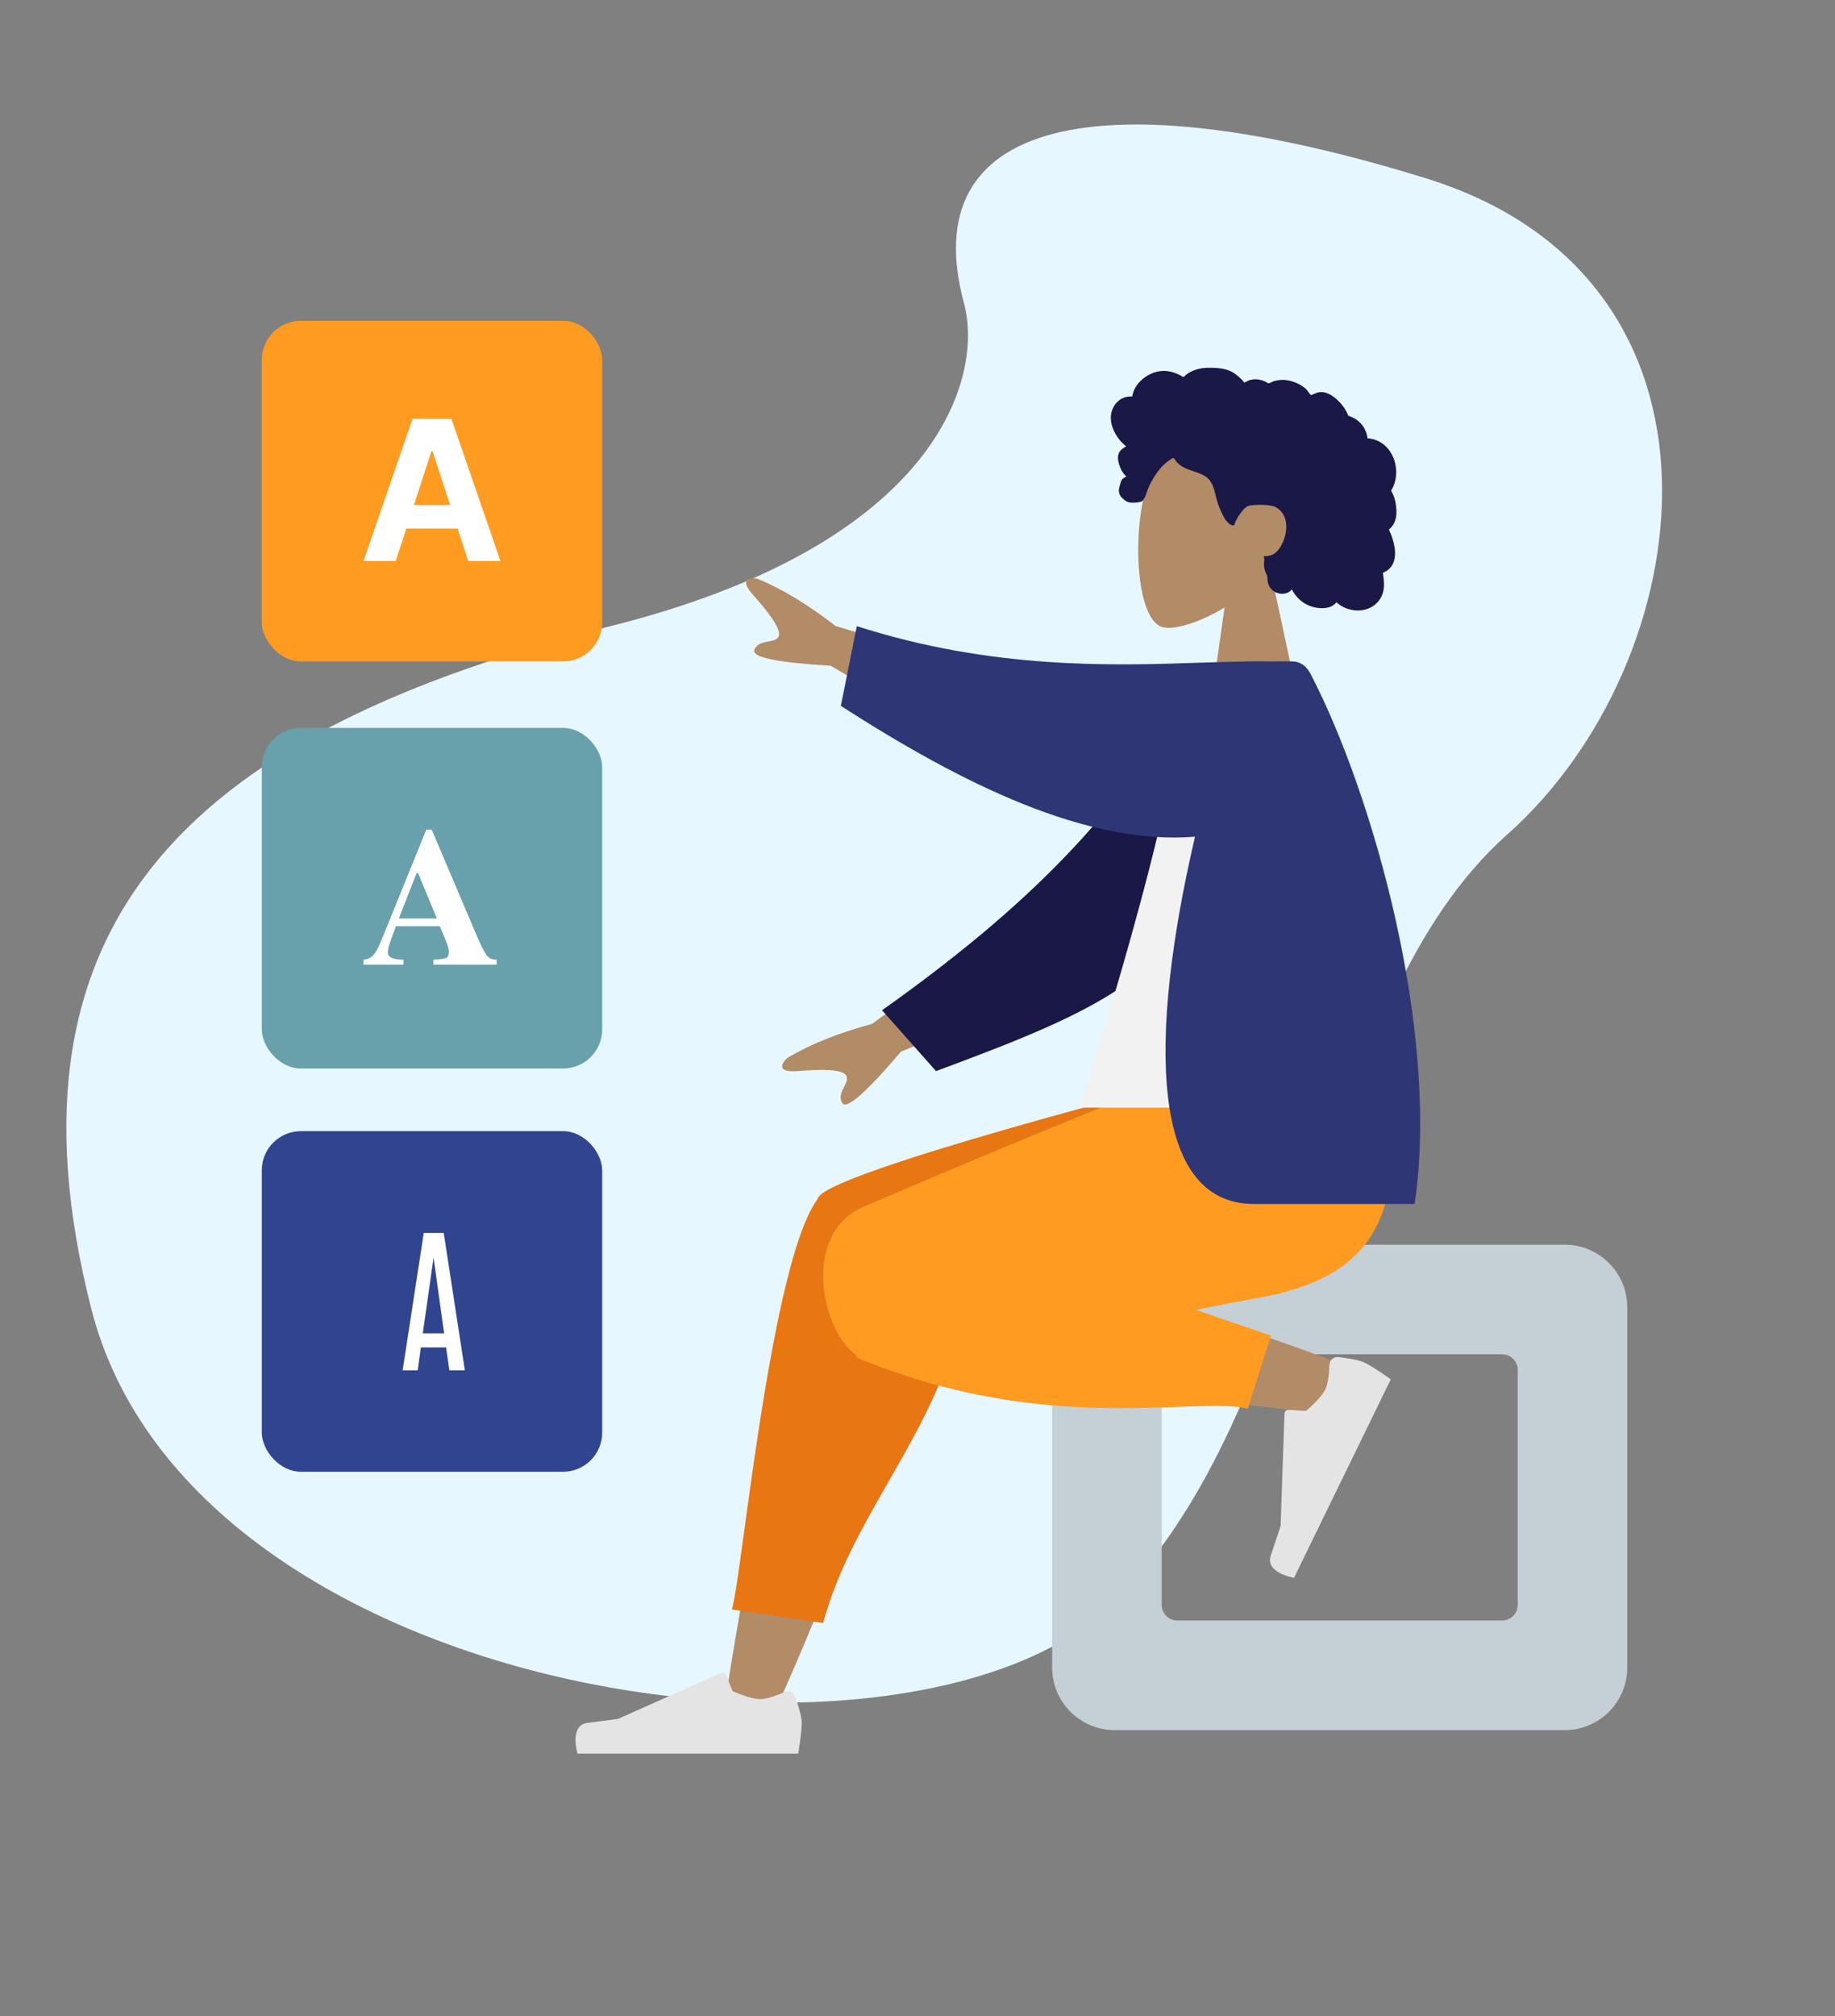
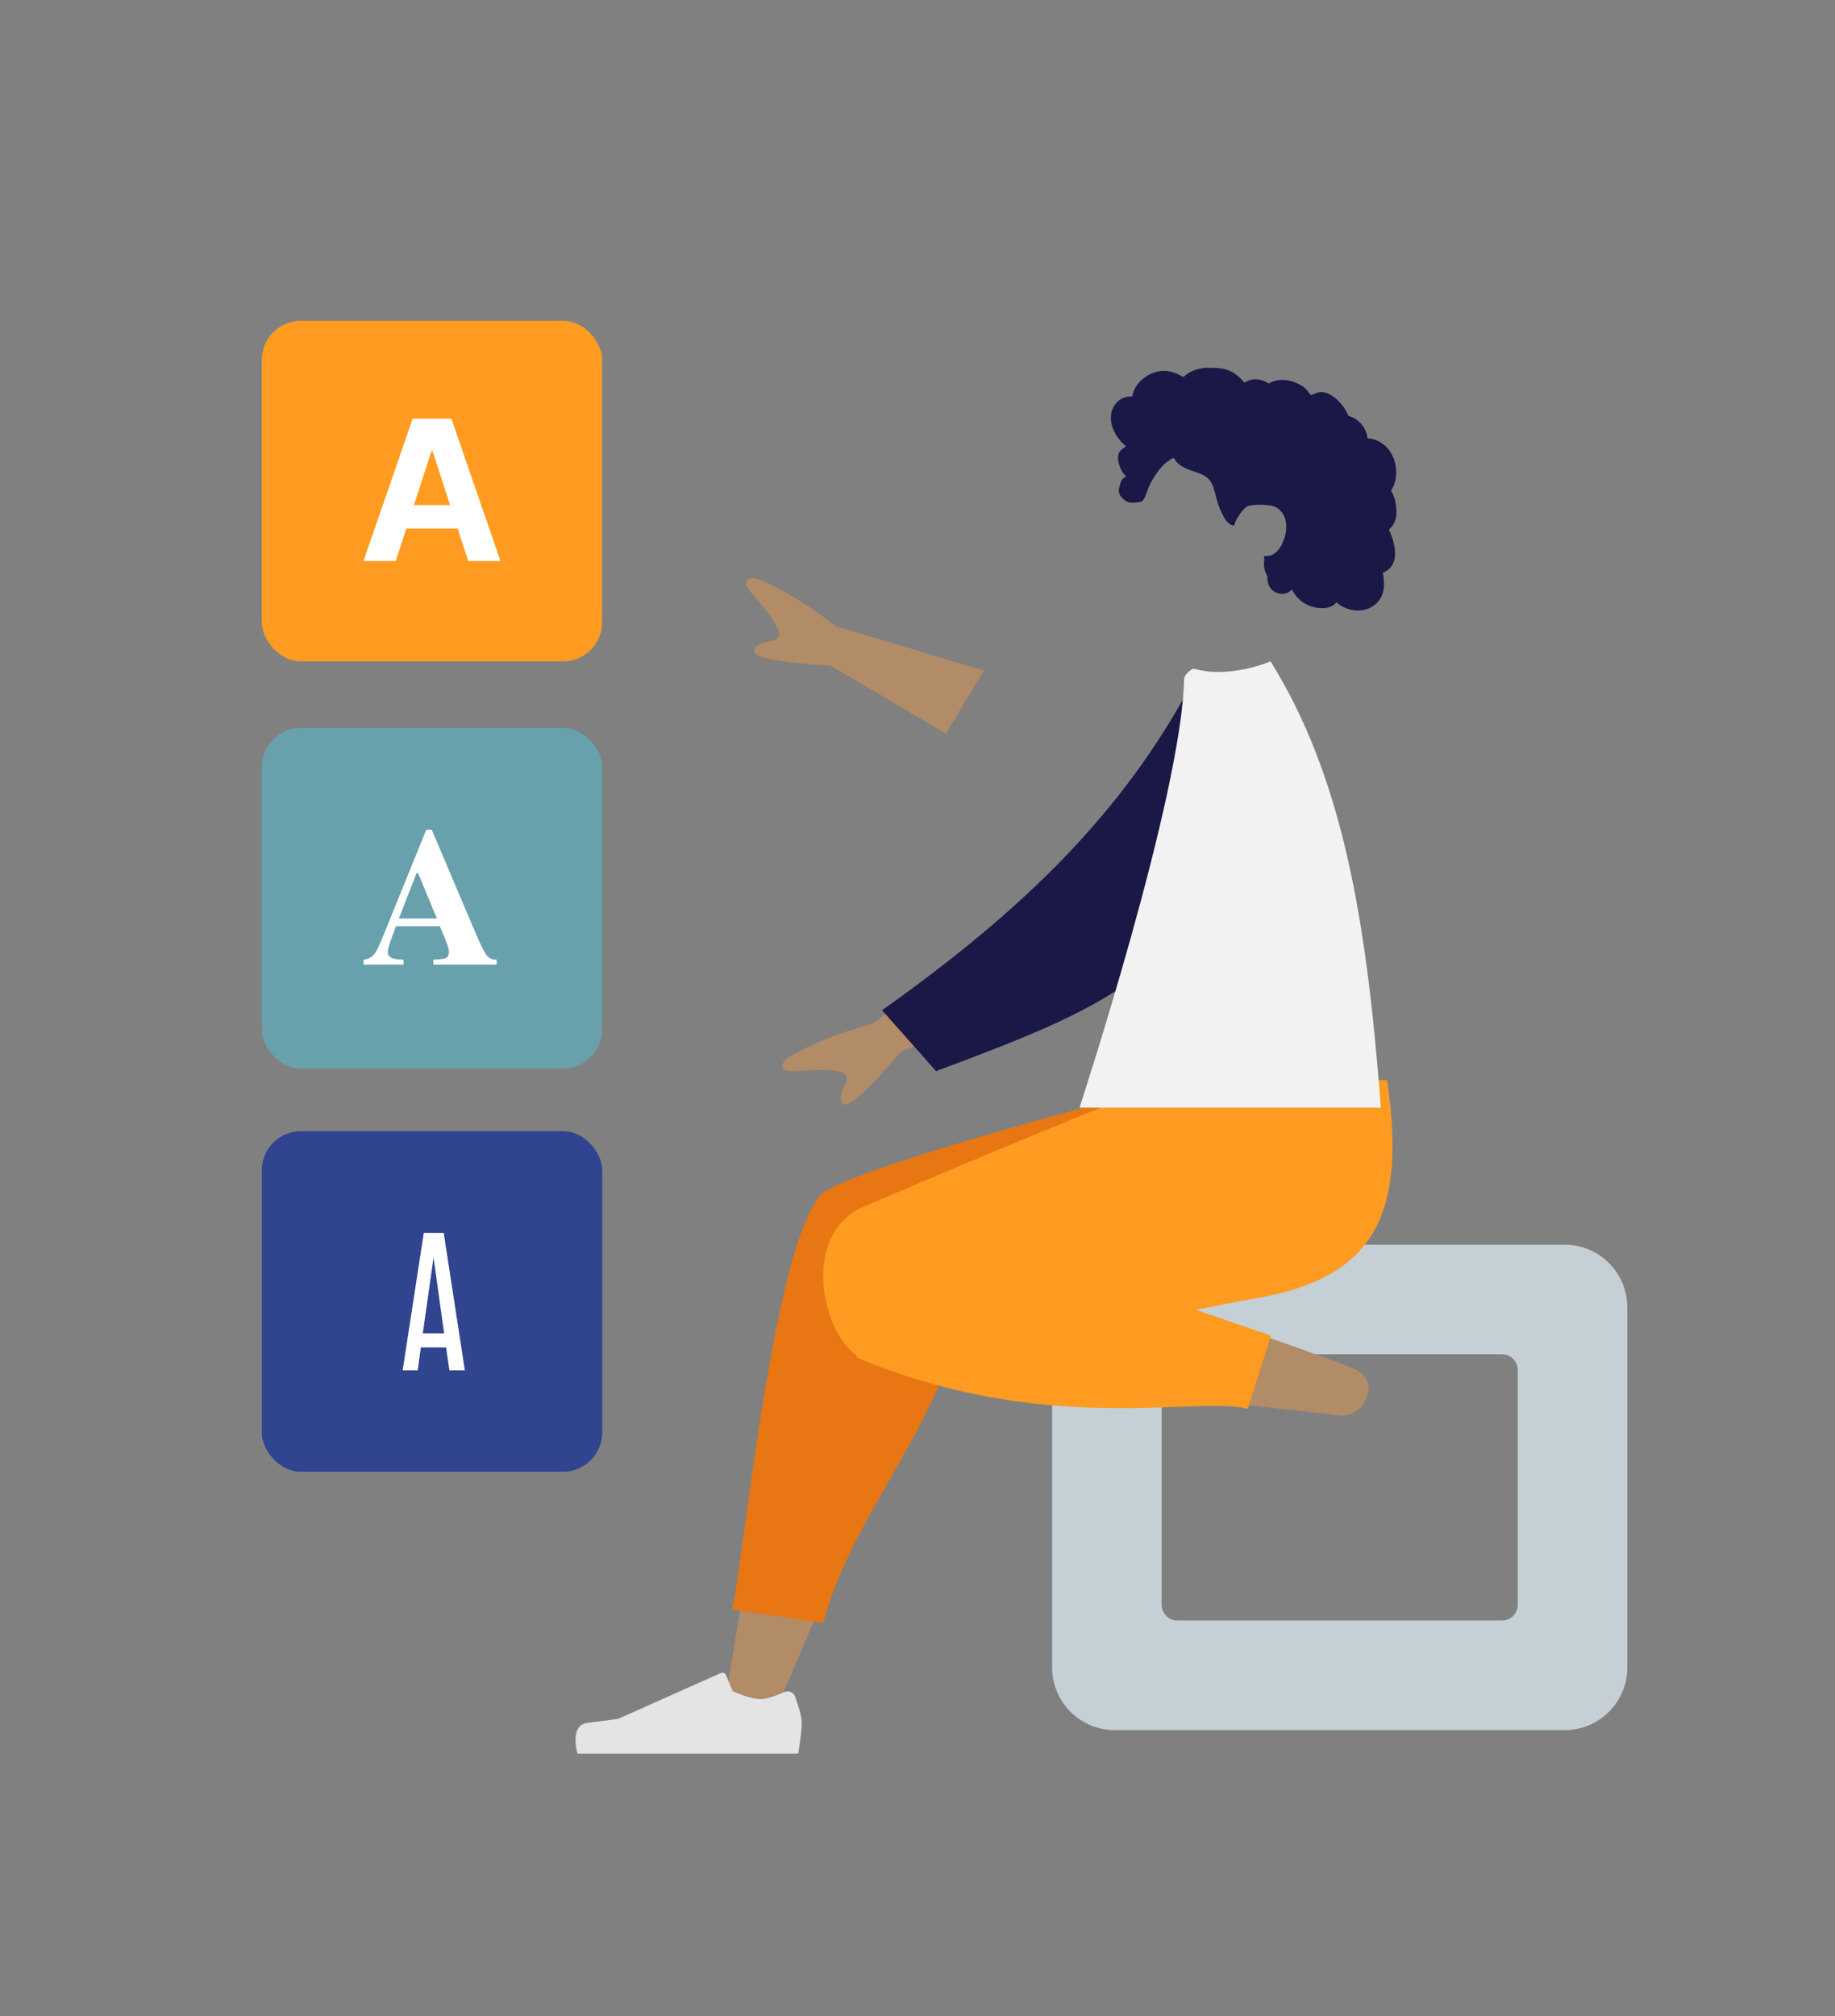
<svg xmlns="http://www.w3.org/2000/svg" width="469" height="515" viewBox="0 0 469 515" fill="none">
  <rect x="0" y="0" width="469" height="515" fill="#808080" stroke="none" />
-   <path d="M156.222 159.893C240.001 138.825 251.287 96.353 246.458 77.75C233.427 30.195 281.158 19.708 364.537 45.574C447.915 71.439 434.833 169.068 385.301 213.1C335.769 257.132 336.764 355.062 286.082 408.02C235.4 460.978 49.133 435.469 23.343 334.345C-2.448 233.22 51.499 186.228 156.222 159.893Z" fill="#E6F7FF" />
-   <path fill-rule="evenodd" clip-rule="evenodd" d="M312.976 155.183C306.5 159.086 300.138 160.972 297.151 160.202C289.662 158.272 288.973 130.874 294.768 120.073C300.563 109.272 330.353 104.564 331.854 125.964C332.375 133.392 329.257 140.02 324.649 145.429L332.911 183.939H308.911L312.976 155.183Z" fill="#B28B67" />
  <path fill-rule="evenodd" clip-rule="evenodd" d="M284.135 105.099C284.632 103.352 285.969 101.857 287.771 101.413C288.208 101.305 288.659 101.262 289.108 101.28C289.27 101.286 289.315 101.333 289.39 101.22C289.446 101.137 289.447 100.932 289.47 100.834C289.542 100.529 289.631 100.227 289.742 99.933C290.119 98.931 290.752 98.043 291.516 97.296C292.944 95.898 294.874 94.933 296.879 94.759C297.977 94.663 299.066 94.842 300.104 95.199C300.641 95.383 301.162 95.614 301.669 95.868C301.822 95.945 302.317 96.32 302.47 96.295C302.64 96.269 302.98 95.848 303.118 95.742C304.819 94.437 306.92 93.924 309.039 93.939C311.431 93.957 313.735 94.076 315.73 95.535C316.152 95.843 316.554 96.181 316.937 96.537C317.139 96.725 317.334 96.919 317.52 97.121C317.633 97.244 317.742 97.369 317.847 97.497C318.026 97.715 317.998 97.786 318.248 97.634C319.208 97.051 320.32 96.778 321.441 96.916C322.107 96.998 322.754 97.197 323.369 97.46C323.578 97.55 324.062 97.907 324.286 97.91C324.507 97.914 324.984 97.583 325.212 97.499C326.444 97.044 327.771 96.932 329.065 97.142C330.4 97.359 331.711 97.891 332.842 98.627C333.386 98.981 333.861 99.374 334.242 99.9C334.407 100.127 334.555 100.368 334.742 100.579C334.851 100.702 335.068 100.829 335.126 100.985C335.091 100.891 336.586 100.315 336.727 100.278C337.479 100.082 338.244 100.122 338.98 100.364C340.364 100.819 341.554 101.841 342.532 102.888C343.035 103.426 343.474 104.02 343.847 104.653C344.026 104.957 344.19 105.269 344.339 105.588C344.412 105.742 344.46 105.935 344.556 106.074C344.679 106.254 344.761 106.257 344.984 106.335C346.117 106.732 347.15 107.404 347.936 108.311C348.731 109.229 349.247 110.36 349.464 111.551C349.476 111.621 349.484 111.911 349.525 111.949C349.581 112.002 349.809 111.978 349.895 111.989C350.193 112.024 350.49 112.076 350.782 112.145C351.321 112.272 351.845 112.46 352.341 112.706C354.276 113.662 355.659 115.456 356.335 117.475C357.046 119.594 357.033 122.021 356.184 124.099C356.047 124.435 355.884 124.761 355.692 125.07C355.575 125.259 355.537 125.259 355.613 125.458C355.698 125.679 355.854 125.893 355.955 126.109C356.285 126.814 356.516 127.561 356.661 128.324C356.9 129.576 357.019 130.891 356.783 132.153C356.673 132.738 356.483 133.311 356.192 133.832C356.043 134.098 355.87 134.351 355.674 134.584C355.572 134.705 355.464 134.821 355.351 134.932C355.286 134.995 355.201 135.05 355.146 135.121C355.012 135.294 354.984 135.152 355.053 135.405C355.15 135.759 355.369 136.108 355.503 136.453C355.642 136.808 355.767 137.168 355.881 137.531C356.113 138.267 356.309 139.016 356.432 139.779C356.667 141.242 356.626 142.801 355.934 144.144C355.638 144.718 355.213 145.222 354.698 145.614C354.446 145.806 354.173 145.971 353.887 146.107C353.74 146.177 353.552 146.207 353.485 146.349C353.413 146.502 353.52 146.806 353.544 146.977C353.757 148.465 353.864 150.028 353.421 151.486C353.014 152.83 352.117 154.016 350.952 154.801C348.692 156.324 345.646 156.238 343.272 155.019C342.653 154.701 342.074 154.306 341.558 153.841C340.243 155.611 337.536 155.555 335.614 155.051C333.219 154.422 331.297 152.757 330.19 150.569C328.676 152.412 325.499 151.814 324.449 149.815C324.192 149.325 324.04 148.786 323.965 148.24C323.925 147.953 323.951 147.664 323.921 147.379C323.883 147.016 323.641 146.664 323.501 146.313C323.23 145.63 323.062 144.924 323.055 144.188C323.051 143.803 323.099 143.428 323.136 143.047C323.169 142.703 323.074 142.383 323.02 142.044C323.634 142.145 324.382 141.98 324.961 141.802C325.529 141.627 326.06 141.167 326.461 140.746C327.392 139.77 327.96 138.49 328.349 137.217C329.203 134.422 328.853 131.068 326.041 129.534C324.732 128.819 320.808 128.822 319.248 129.175C317.608 129.546 315.748 133.165 315.657 133.506C315.6 133.716 315.628 133.977 315.435 134.117C315.01 134.425 314.309 133.89 313.995 133.626C313.454 133.17 313.068 132.563 312.734 131.948C312.006 130.609 311.419 129.172 311.004 127.705C310.684 126.575 310.48 125.409 310.062 124.307C309.646 123.21 308.991 122.23 307.972 121.609C306.863 120.933 305.592 120.577 304.375 120.153C303.168 119.732 301.982 119.218 301.047 118.325C300.842 118.128 300.642 117.92 300.476 117.689C300.346 117.506 300.217 117.157 300.017 117.041C299.708 116.861 299.256 117.329 298.989 117.499C297.668 118.338 296.567 119.507 295.678 120.785C294.794 122.056 294.069 123.278 293.48 124.697C293.043 125.75 292.771 127.098 292.002 127.96C291.659 128.345 289.108 128.578 288.282 128.242C287.456 127.906 286.53 127.033 286.253 126.486C285.969 125.926 285.901 125.31 286.022 124.697C286.094 124.337 286.239 124 286.319 123.646C286.386 123.348 286.447 123.067 286.592 122.794C286.867 122.278 287.336 121.906 287.901 121.751C287.313 121.208 286.825 120.559 286.487 119.834C286.137 119.08 285.84 118.163 285.755 117.335C285.687 116.663 285.792 115.967 286.16 115.389C286.546 114.783 287.23 114.388 287.822 114.01C286.918 113.303 286.145 112.443 285.509 111.491C284.272 109.64 283.507 107.307 284.135 105.099Z" fill="#191847" />
  <path fill-rule="evenodd" clip-rule="evenodd" d="M399.911 317.939C408.748 317.939 415.911 325.102 415.911 333.939V425.939C415.911 434.776 408.748 441.939 399.911 441.939H284.911C276.075 441.939 268.911 434.776 268.911 425.939V333.939C268.911 325.102 276.075 317.939 284.911 317.939H399.911ZM383.911 345.939C386.12 345.939 387.911 347.73 387.911 349.939V409.939C387.911 412.148 386.12 413.939 383.911 413.939H300.911C298.702 413.939 296.911 412.148 296.911 409.939V349.939C296.911 347.73 298.702 345.939 300.911 345.939H383.911Z" fill="#C5CFD6" />
  <path fill-rule="evenodd" clip-rule="evenodd" d="M223.2 372.519C219.481 385.547 210.215 410.24 197.402 438.599L185.227 435.046C195.878 369.791 204.743 326.59 209.821 313.441C213.176 304.753 238.558 305.771 235.638 323.252C234.414 330.582 229.569 350.211 223.2 372.519ZM273.244 326.3C293.099 330.414 334.267 344.956 346.023 349.602C353.411 352.523 348.648 362.427 342.346 361.56C341.278 361.414 337.502 360.991 331.867 360.361C313.77 358.336 276.5 354.167 248.233 350.098C233.349 347.956 241.355 320.077 256.809 323.027C262.008 324.02 267.538 325.118 273.244 326.3Z" fill="#B28B67" />
  <path fill-rule="evenodd" clip-rule="evenodd" d="M209.042 306.077C211.072 299.453 303.349 275.939 303.349 275.939H310.911V282.986L247.324 315.355C247.409 316.4 247.357 317.504 247.152 318.668C247.611 342.665 237.341 360.592 227.172 378.341C220.523 389.947 213.917 401.478 210.383 414.58L187.022 411.095C187.702 409.355 188.778 401.507 190.25 390.778C193.959 363.724 200.182 318.348 208.911 306.342C208.942 306.3 208.973 306.259 209.004 306.217C209.015 306.17 209.028 306.124 209.042 306.077Z" fill="#E87613" />
  <path fill-rule="evenodd" clip-rule="evenodd" d="M305.628 334.579C311.446 333.415 316.804 332.375 321.388 331.571C351.002 326.377 359.637 310.525 354.532 275.939H299.969C291.057 278.499 244.737 297.924 220.705 308.255C204.799 315.093 209.813 339.743 218.82 346.158C218.869 346.552 219.031 346.819 219.32 346.939C253.471 361.093 282.593 360.037 301.294 359.359C309.127 359.075 315.131 358.857 318.911 359.851L324.834 341.167L305.628 334.579Z" fill="#FF9B21" />
-   <path fill-rule="evenodd" clip-rule="evenodd" d="M339.784 348.634C339.83 347.464 340.817 346.528 341.981 346.652C344.105 346.878 347.239 347.319 348.764 348.063C351.195 349.249 355.464 352.334 355.464 352.334C354.089 355.154 330.74 403.027 330.74 403.027C330.74 403.027 323.243 401.817 324.799 397.306C326.354 392.794 327.308 389.774 327.308 389.774L328.296 361.089C328.315 360.525 328.796 360.09 329.358 360.125L333.771 360.402C333.771 360.402 337.532 357.358 338.734 354.894C339.465 353.394 339.707 350.594 339.784 348.634Z" fill="#E4E4E4" />
  <path fill-rule="evenodd" clip-rule="evenodd" d="M200.462 432.223C201.533 431.751 202.807 432.229 203.206 433.33C203.934 435.337 204.911 438.348 204.911 440.045C204.911 442.75 204.01 447.939 204.01 447.939C200.872 447.939 147.608 447.939 147.608 447.939C147.608 447.939 145.41 440.671 150.146 440.091C154.883 439.512 158.016 439.045 158.016 439.045L184.231 427.358C184.746 427.128 185.348 427.369 185.563 427.89L187.248 431.978C187.248 431.978 191.633 434.024 194.374 434.024C196.043 434.024 198.665 433.013 200.462 432.223Z" fill="#E4E4E4" />
  <path fill-rule="evenodd" clip-rule="evenodd" d="M213.551 159.901L251.455 171.28L241.777 187.401L212.306 170.057C198.549 169.238 192.049 167.881 192.806 165.987C193.444 164.39 194.964 164.117 196.363 163.867C197.453 163.671 198.47 163.489 198.942 162.704C200.019 160.91 196.244 156.24 192.473 151.962C188.701 147.684 191.719 147.484 193.542 147.827C199.81 150.372 206.48 154.397 213.551 159.901ZM222.906 261.531L254.804 238.107L261.855 255.538L230.268 268.637C221.334 279.13 216.339 283.505 215.281 281.76C214.39 280.289 215.087 278.912 215.729 277.644C216.229 276.656 216.695 275.734 216.352 274.884C215.567 272.945 209.566 273.149 203.88 273.586C198.193 274.024 199.851 271.493 201.222 270.244C207.026 266.77 214.254 263.865 222.906 261.531Z" fill="#B28B67" />
  <path fill-rule="evenodd" clip-rule="evenodd" d="M304.35 175.026C286.98 207.415 261.861 232.244 225.445 258.055L239.234 273.602C279.893 258.492 301.352 249.375 311.89 218.774C314.535 211.093 316.383 186.61 317.969 173.728L304.35 175.026Z" fill="#191847" />
  <path fill-rule="evenodd" clip-rule="evenodd" d="M352.911 282.939H275.911C275.911 282.939 302.074 203.147 302.641 173.411C302.66 172.4 304.527 170.619 305.353 170.852C314.411 173.411 324.739 168.939 324.739 168.939C342.994 198.297 349.306 234.444 352.911 282.939Z" fill="#F2F2F2" />
-   <path fill-rule="evenodd" clip-rule="evenodd" d="M305.425 213.73C293.399 265.316 293.953 307.545 320.504 307.545H361.56C368.081 263.723 350.943 202.963 335.055 172.316C334.448 171.145 333.157 168.939 330.114 168.939H318.184C318.179 168.955 318.174 168.971 318.169 168.986C314.579 169.016 310.625 169.147 306.344 169.289C284.303 170.021 253.57 171.041 218.988 159.939L214.911 180.312C246.124 200.387 277.73 215.938 305.425 213.73Z" fill="#2F3676" />
  <rect x="66.911" y="81.939" width="87" height="87" rx="10" fill="#FF9B21" />
  <rect x="66.911" y="185.939" width="87" height="87" rx="10" fill="#68A1AC" />
  <rect x="66.911" y="288.939" width="87" height="87" rx="10" fill="#304490" />
  <path d="M101.15 143.303L103.849 135.011H116.97L119.669 143.303H127.908L115.372 106.939H105.464L92.911 143.303H101.15ZM105.802 129.009L110.276 115.249H110.56L115.035 129.009H105.802Z" fill="white" />
  <path d="M111.661 234.62L106.876 223.047H106.461L101.944 234.62H111.661ZM92.911 245.142C94.116 245.061 95.084 244.515 95.816 243.506C96.288 242.872 96.964 241.472 97.843 239.307L108.951 211.939H110.343L121.5 238.208C122.753 241.154 123.689 243.059 124.308 243.921C124.926 244.768 125.805 245.175 126.944 245.142V246.412H110.758V245.142C112.385 245.077 113.451 244.939 113.956 244.727C114.477 244.515 114.737 243.978 114.737 243.116C114.737 242.725 114.607 242.131 114.347 241.333C114.184 240.861 113.964 240.292 113.688 239.625L112.418 236.597H101.188C100.455 238.583 99.983 239.877 99.772 240.479C99.332 241.765 99.112 242.701 99.112 243.287C99.112 244.003 99.592 244.524 100.553 244.849C101.122 245.028 101.977 245.126 103.116 245.142V246.412H92.911V245.142Z" fill="white" />
  <path d="M113.411 314.939H108.311L102.911 350.039H106.761L107.561 344.189H114.011L114.861 350.039H118.811L113.411 314.939ZM110.811 321.239L113.511 340.589H108.061L110.811 321.239Z" fill="white" />
</svg>